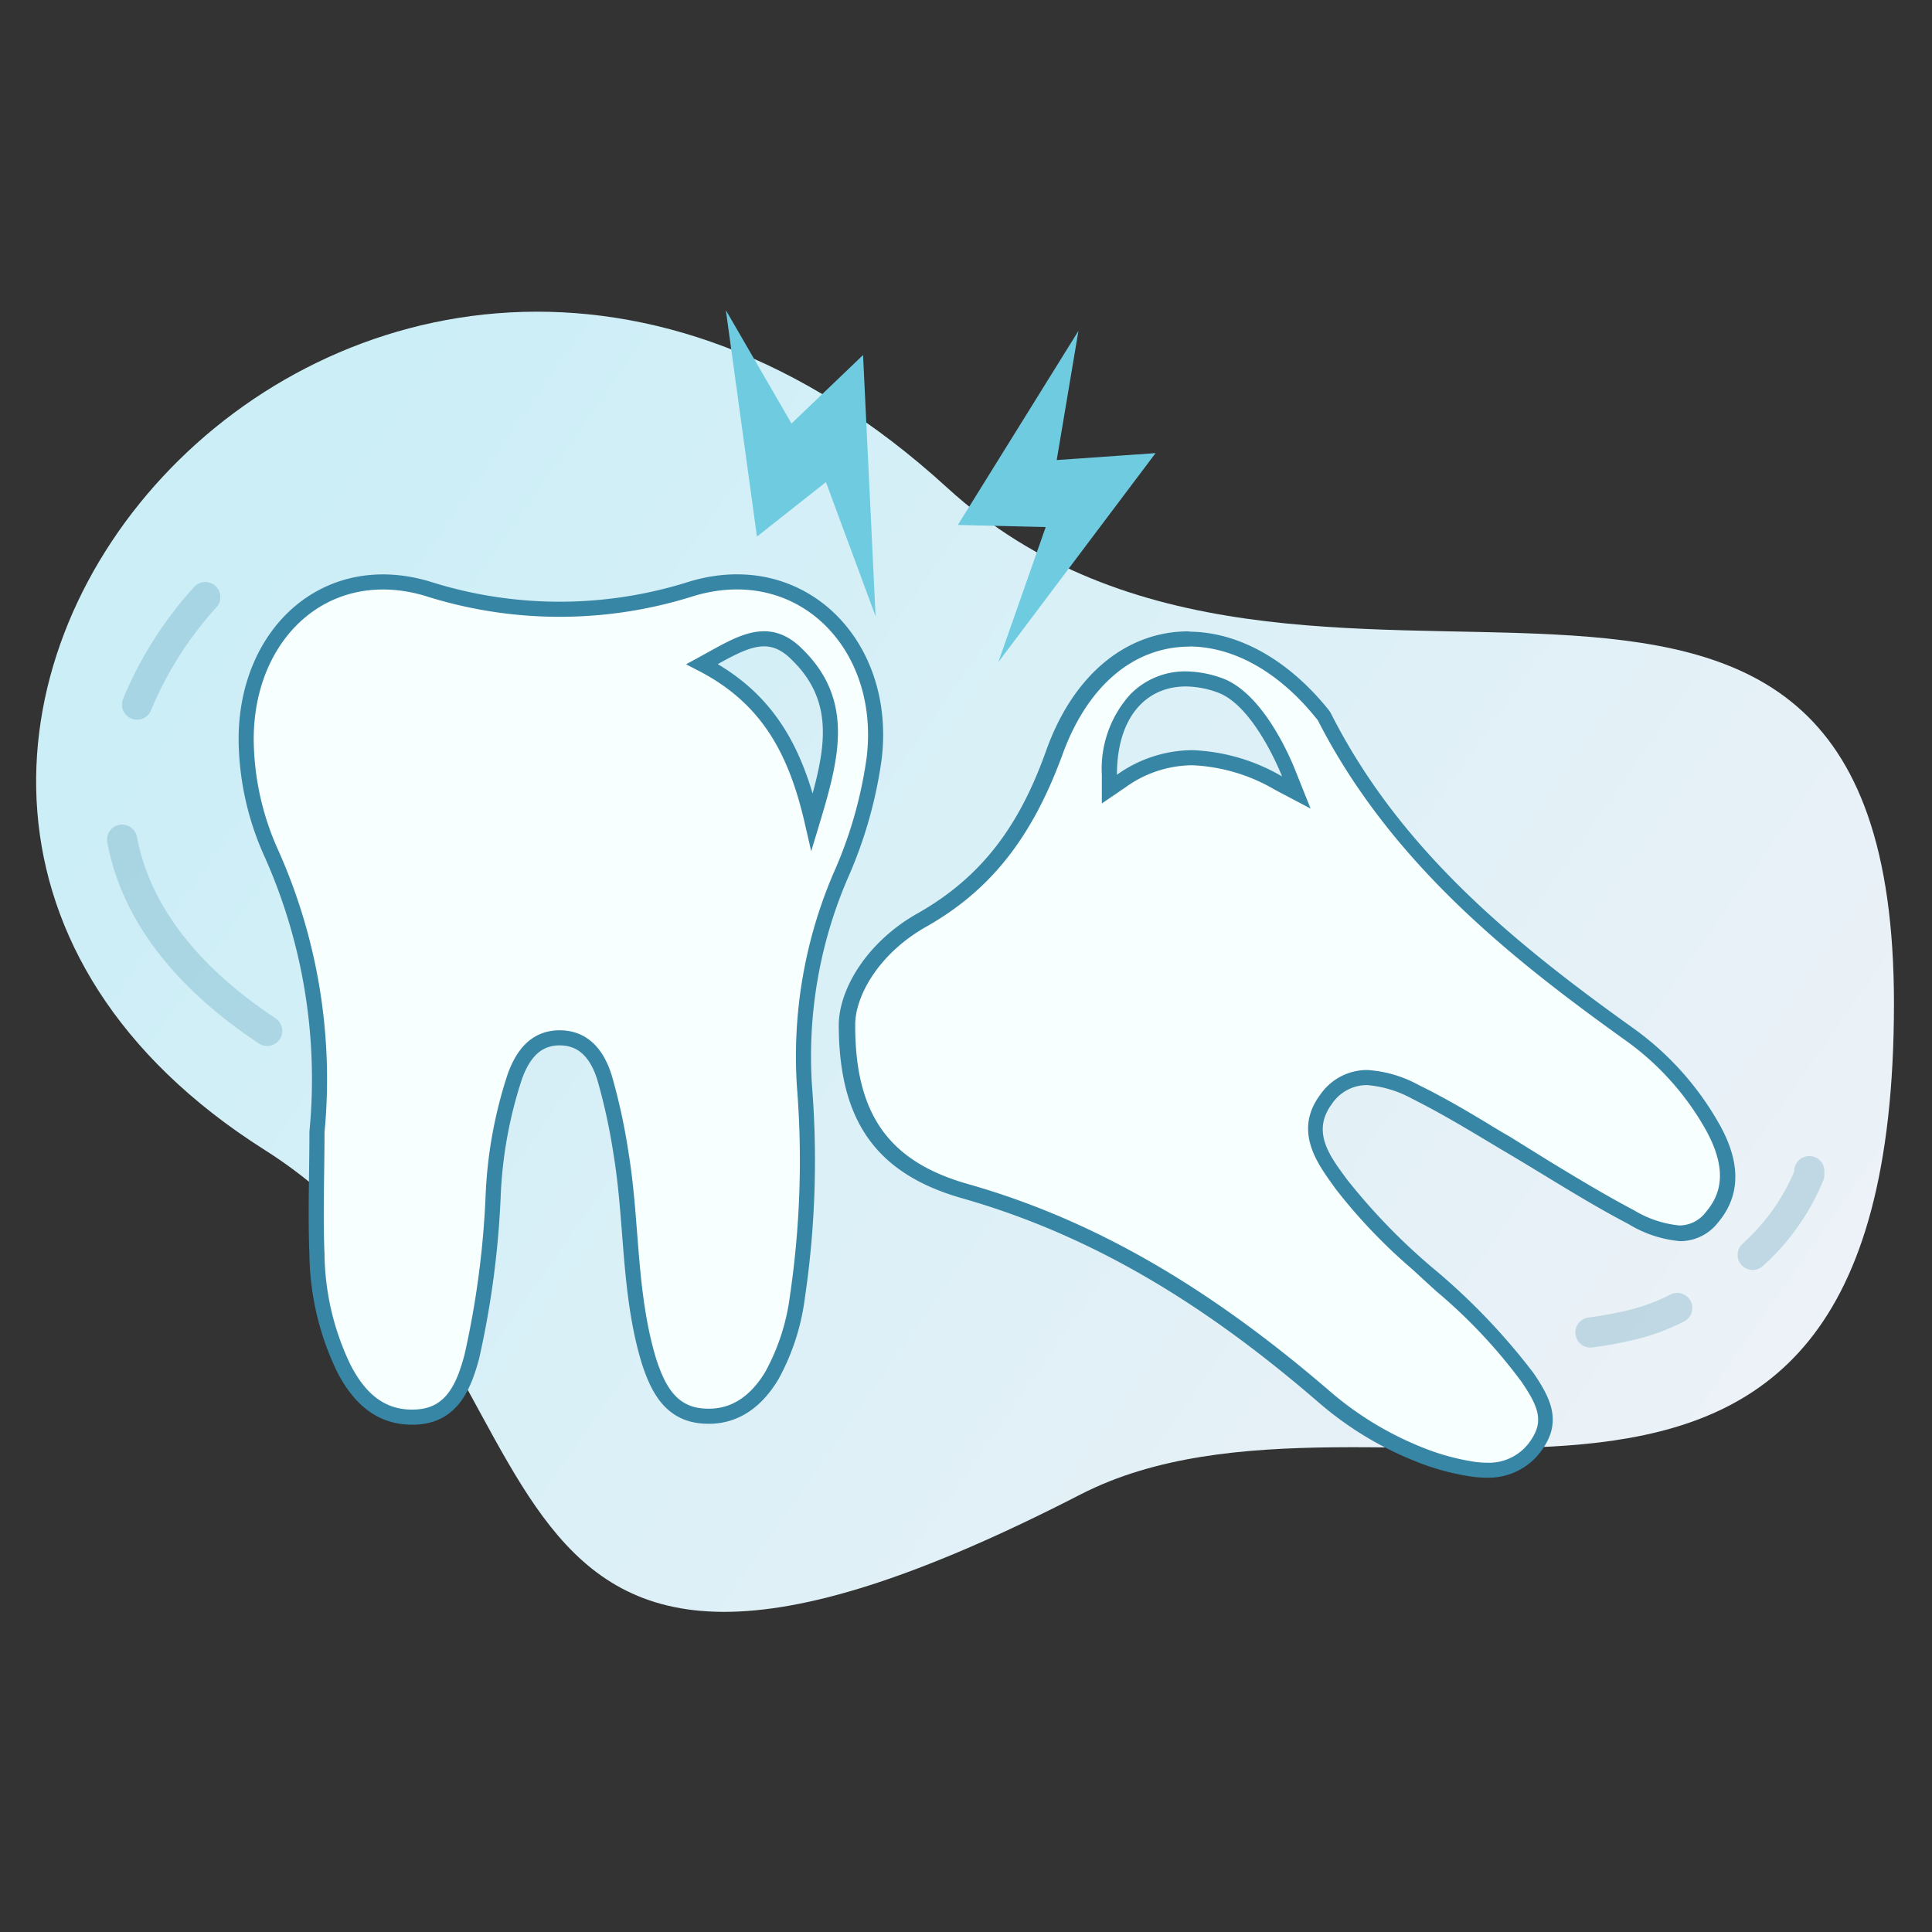
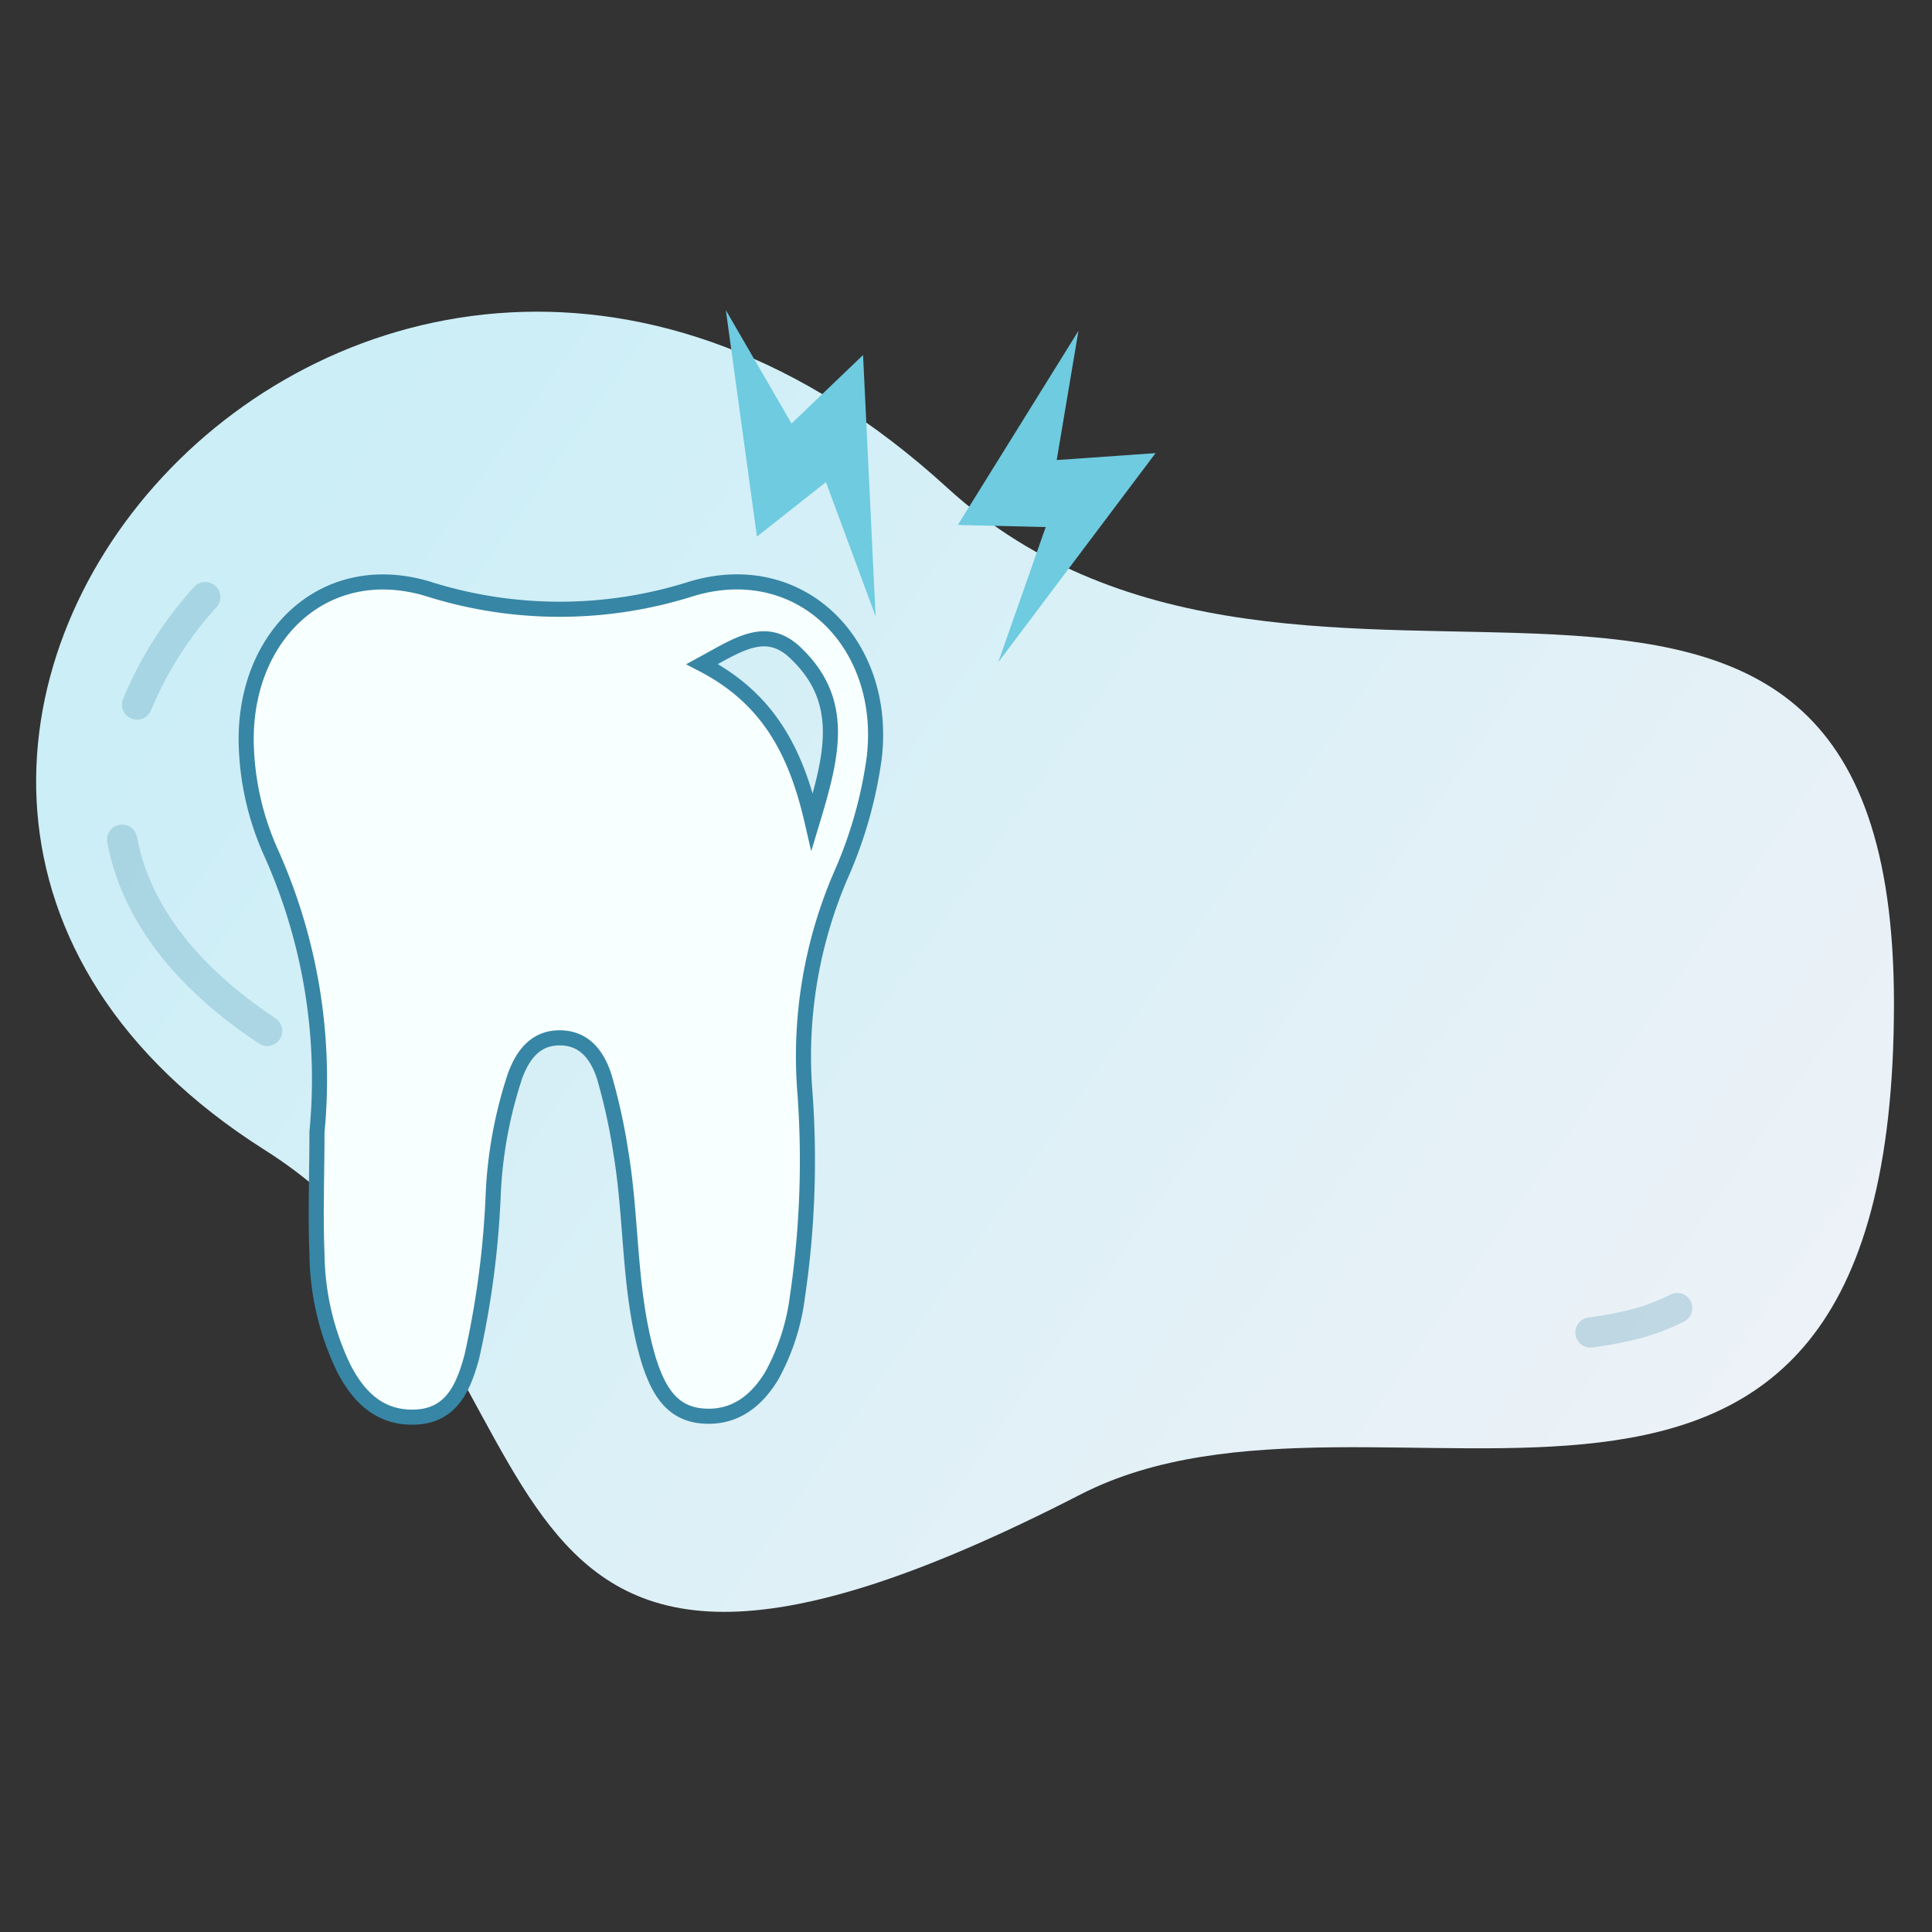
<svg xmlns="http://www.w3.org/2000/svg" id="icons" viewBox="0 0 128 128">
  <rect x="0" y="0" width="128" height="128" fill="#333333" stroke="none" />
  <defs>
    <style>.cls-1{fill-rule:evenodd;fill:url(#linear-gradient);}.cls-2{fill:none;stroke-linecap:round;stroke-linejoin:round;stroke-width:2px;opacity:0.24;isolation:isolate;}.cls-2,.cls-5{stroke:#3786a5;}.cls-3,.cls-5{fill:#f8ffff;}.cls-4{fill:#3786a5;}.cls-5{stroke-miterlimit:10;}.cls-6{fill:#6ecbe0;}</style>
    <linearGradient id="linear-gradient" x1="424.3" y1="-1704" x2="509.83" y2="-1618.46" gradientTransform="matrix(-1, 0.18, -0.18, -0.99, 238.61, -1666.92)" gradientUnits="userSpaceOnUse">
      <stop offset="0" stop-color="#eef2f7" />
      <stop offset="1" stop-color="#cbeef7" />
    </linearGradient>
  </defs>
  <path class="cls-1" d="M71.61,99c19.73-10.1,53.85,11.78,53.87-32.5,0-41.33-39-12.5-62.74-34.2C24-3.11-22,51.16,17.54,76.19,39.3,89.94,28.22,121.33,71.61,99Z" />
  <path class="cls-2" d="M9.08,46.68a24.64,24.64,0,0,1,4.52-7.12" />
  <path class="cls-2" d="M17.7,68.3c-4.17-2.77-8.53-6.91-9.61-12.67" />
  <path class="cls-2" d="M111.12,86.66a13.63,13.63,0,0,1-2.87,1.08,25.32,25.32,0,0,1-2.88.54" />
-   <path class="cls-2" d="M116.12,83.14a14.59,14.59,0,0,0,3.75-5.31l0-.24" />
-   <path class="cls-3" d="M98.47,97.4a5.9,5.9,0,0,1-.83-.06,15.19,15.19,0,0,1-3.61-1,22,22,0,0,1-6.24-3.76c-8.15-7-15.74-11.38-23.88-13.69-5.5-1.56-7.83-4.87-7.81-11,0-2.44,2.08-5.28,4.95-6.9,4.17-2.36,6.88-5.77,8.76-11.06,1.7-4.74,5-7.57,8.94-7.57,3.13,0,6.27,1.76,8.86,5l.07.08.07.08c4.81,9.46,12.94,15.81,20.18,21a19,19,0,0,1,5.5,6.06c1.39,2.47,1.4,4.47,0,6.11a2.71,2.71,0,0,1-2.14,1.07,7.56,7.56,0,0,1-3.2-1.08c-1.91-1-3.79-2.15-5.61-3.25-.92-.56-1.84-1.12-2.77-1.66-.49-.29-1-.58-1.46-.88-1.45-.87-3-1.77-4.5-2.51a7.89,7.89,0,0,0-3.2-1,3.29,3.29,0,0,0-2.73,1.45c-1.55,2.08-.21,3.92.87,5.39l.14.19a35.7,35.7,0,0,0,5,5.29l1.57,1.45a36,36,0,0,1,5.73,6.1c1,1.42,1.69,2.73.73,4.26A3.84,3.84,0,0,1,98.47,97.4ZM79,50.2a12.31,12.31,0,0,1,5.7,1.68l1.18.62-.48-1.25c-.08-.2-1.93-4.91-4.59-5.85A6.7,6.7,0,0,0,78.59,45a4.59,4.59,0,0,0-3.35,1.34,6.89,6.89,0,0,0-1.71,5v.94l.78-.53A8.14,8.14,0,0,1,79,50.2Z" />
-   <path class="cls-4" d="M78.75,41.83v1c3,0,6,1.7,8.47,4.78l.08.09,0,0c4.86,9.54,13,15.92,20.3,21.16a18.23,18.23,0,0,1,5.36,5.9c1.71,3,.85,4.61.06,5.54a2.21,2.21,0,0,1-1.75.89,7.1,7.1,0,0,1-3-1c-1.9-1-3.77-2.13-5.58-3.23L100,75.29c-.49-.28-1-.58-1.46-.87-1.46-.88-3-1.78-4.54-2.53a8.16,8.16,0,0,0-3.41-1,3.77,3.77,0,0,0-3.13,1.65c-1.77,2.38-.18,4.55.87,6l.13.19a36.29,36.29,0,0,0,5.12,5.37l.65.6.92.84a35.16,35.16,0,0,1,5.65,6c1.08,1.58,1.46,2.54.73,3.71a3.33,3.33,0,0,1-3,1.66,6.76,6.76,0,0,1-.76-.05,15.23,15.23,0,0,1-3.5-.95,21.67,21.67,0,0,1-6.1-3.68c-8.2-7.08-15.85-11.46-24.06-13.79-5.25-1.49-7.47-4.65-7.45-10.56,0-1.86,1.52-4.68,4.7-6.48,4.28-2.42,7-5.91,9-11.32,1.64-4.6,4.72-7.24,8.46-7.24v-1M73,53.23l1.57-1.07A7.63,7.63,0,0,1,79,50.7a11.79,11.79,0,0,1,5.46,1.62l2.37,1.25-1-2.5c-.2-.52-2.06-5.15-4.89-6.15a7.34,7.34,0,0,0-2.42-.44A5.08,5.08,0,0,0,74.89,46,7.34,7.34,0,0,0,73,51.34v1.89m5.72-11.4c-3.92,0-7.54,2.67-9.41,7.9-1.7,4.78-4.12,8.3-8.53,10.79-3.25,1.83-5.16,4.89-5.21,7.33,0,6.16,2.26,9.86,8.18,11.54C72.91,82,80.44,86.92,87.46,93a22.51,22.51,0,0,0,6.38,3.84,16.11,16.11,0,0,0,3.73,1,7,7,0,0,0,.9.06,4.33,4.33,0,0,0,3.88-2.13c1.12-1.8.24-3.34-.75-4.8a42.58,42.58,0,0,0-6.72-7,40.9,40.9,0,0,1-5.64-5.83c-1.09-1.49-2.39-3.12-1-5a2.79,2.79,0,0,1,2.33-1.25,7.49,7.49,0,0,1,3,.91c2,1,4,2.22,5.92,3.37,2.8,1.64,5.52,3.42,8.39,4.92a7.88,7.88,0,0,0,3.44,1.14A3.18,3.18,0,0,0,113.82,81c1.76-2.08,1.29-4.47,0-6.68a19.66,19.66,0,0,0-5.64-6.22c-8-5.72-15.46-11.86-20-20.83A1.64,1.64,0,0,0,88,47c-2.79-3.45-6.12-5.15-9.25-5.15ZM74,51.33c0-3.79,1.91-5.85,4.56-5.85a6.24,6.24,0,0,1,2.09.39c2.47.87,4.29,5.57,4.29,5.57A12.74,12.74,0,0,0,79,49.7a8.66,8.66,0,0,0-5,1.63Z" />
  <path class="cls-5" d="M21,75a36.65,36.65,0,0,0-3.11-18.66,18.62,18.62,0,0,1-1.58-7.25C16.25,42,21.57,37,28.31,39a28.86,28.86,0,0,0,17.54,0c7.24-2.15,13,3.73,12.06,11.28a28.82,28.82,0,0,1-2.23,7.77A30.3,30.3,0,0,0,53.3,72a61.78,61.78,0,0,1-.47,13.92,14.64,14.64,0,0,1-1.69,5.21c-1,1.67-2.45,2.82-4.49,2.69C44.44,93.7,43.59,92,43,90.19c-1.37-4.5-1.1-9.22-1.86-13.8a39.11,39.11,0,0,0-1.09-5c-.43-1.38-1.26-2.61-2.93-2.63s-2.5,1.17-3,2.53a29,29,0,0,0-1.45,8,59.9,59.9,0,0,1-1.41,10.59c-.52,1.92-1.28,3.86-3.64,4s-3.81-1.24-4.83-3.2A17.86,17.86,0,0,1,21,83.1C20.89,80.41,21,77.7,21,75ZM46.52,44c4.39,2.27,6.22,5.79,7.29,10.45,1.29-4.28,2.26-7.91-1-11.09C50.82,41.35,49,42.65,46.52,44Z" />
  <polygon class="cls-6" points="71.45 21.92 63.46 34.78 69.28 34.92 66.14 43.87 76.56 30.02 70.01 30.48 71.45 21.92" />
  <polygon class="cls-6" points="48.09 20.55 50.15 35.55 54.72 31.94 58.01 40.83 57.18 23.52 52.44 28.06 48.09 20.55" />
</svg>